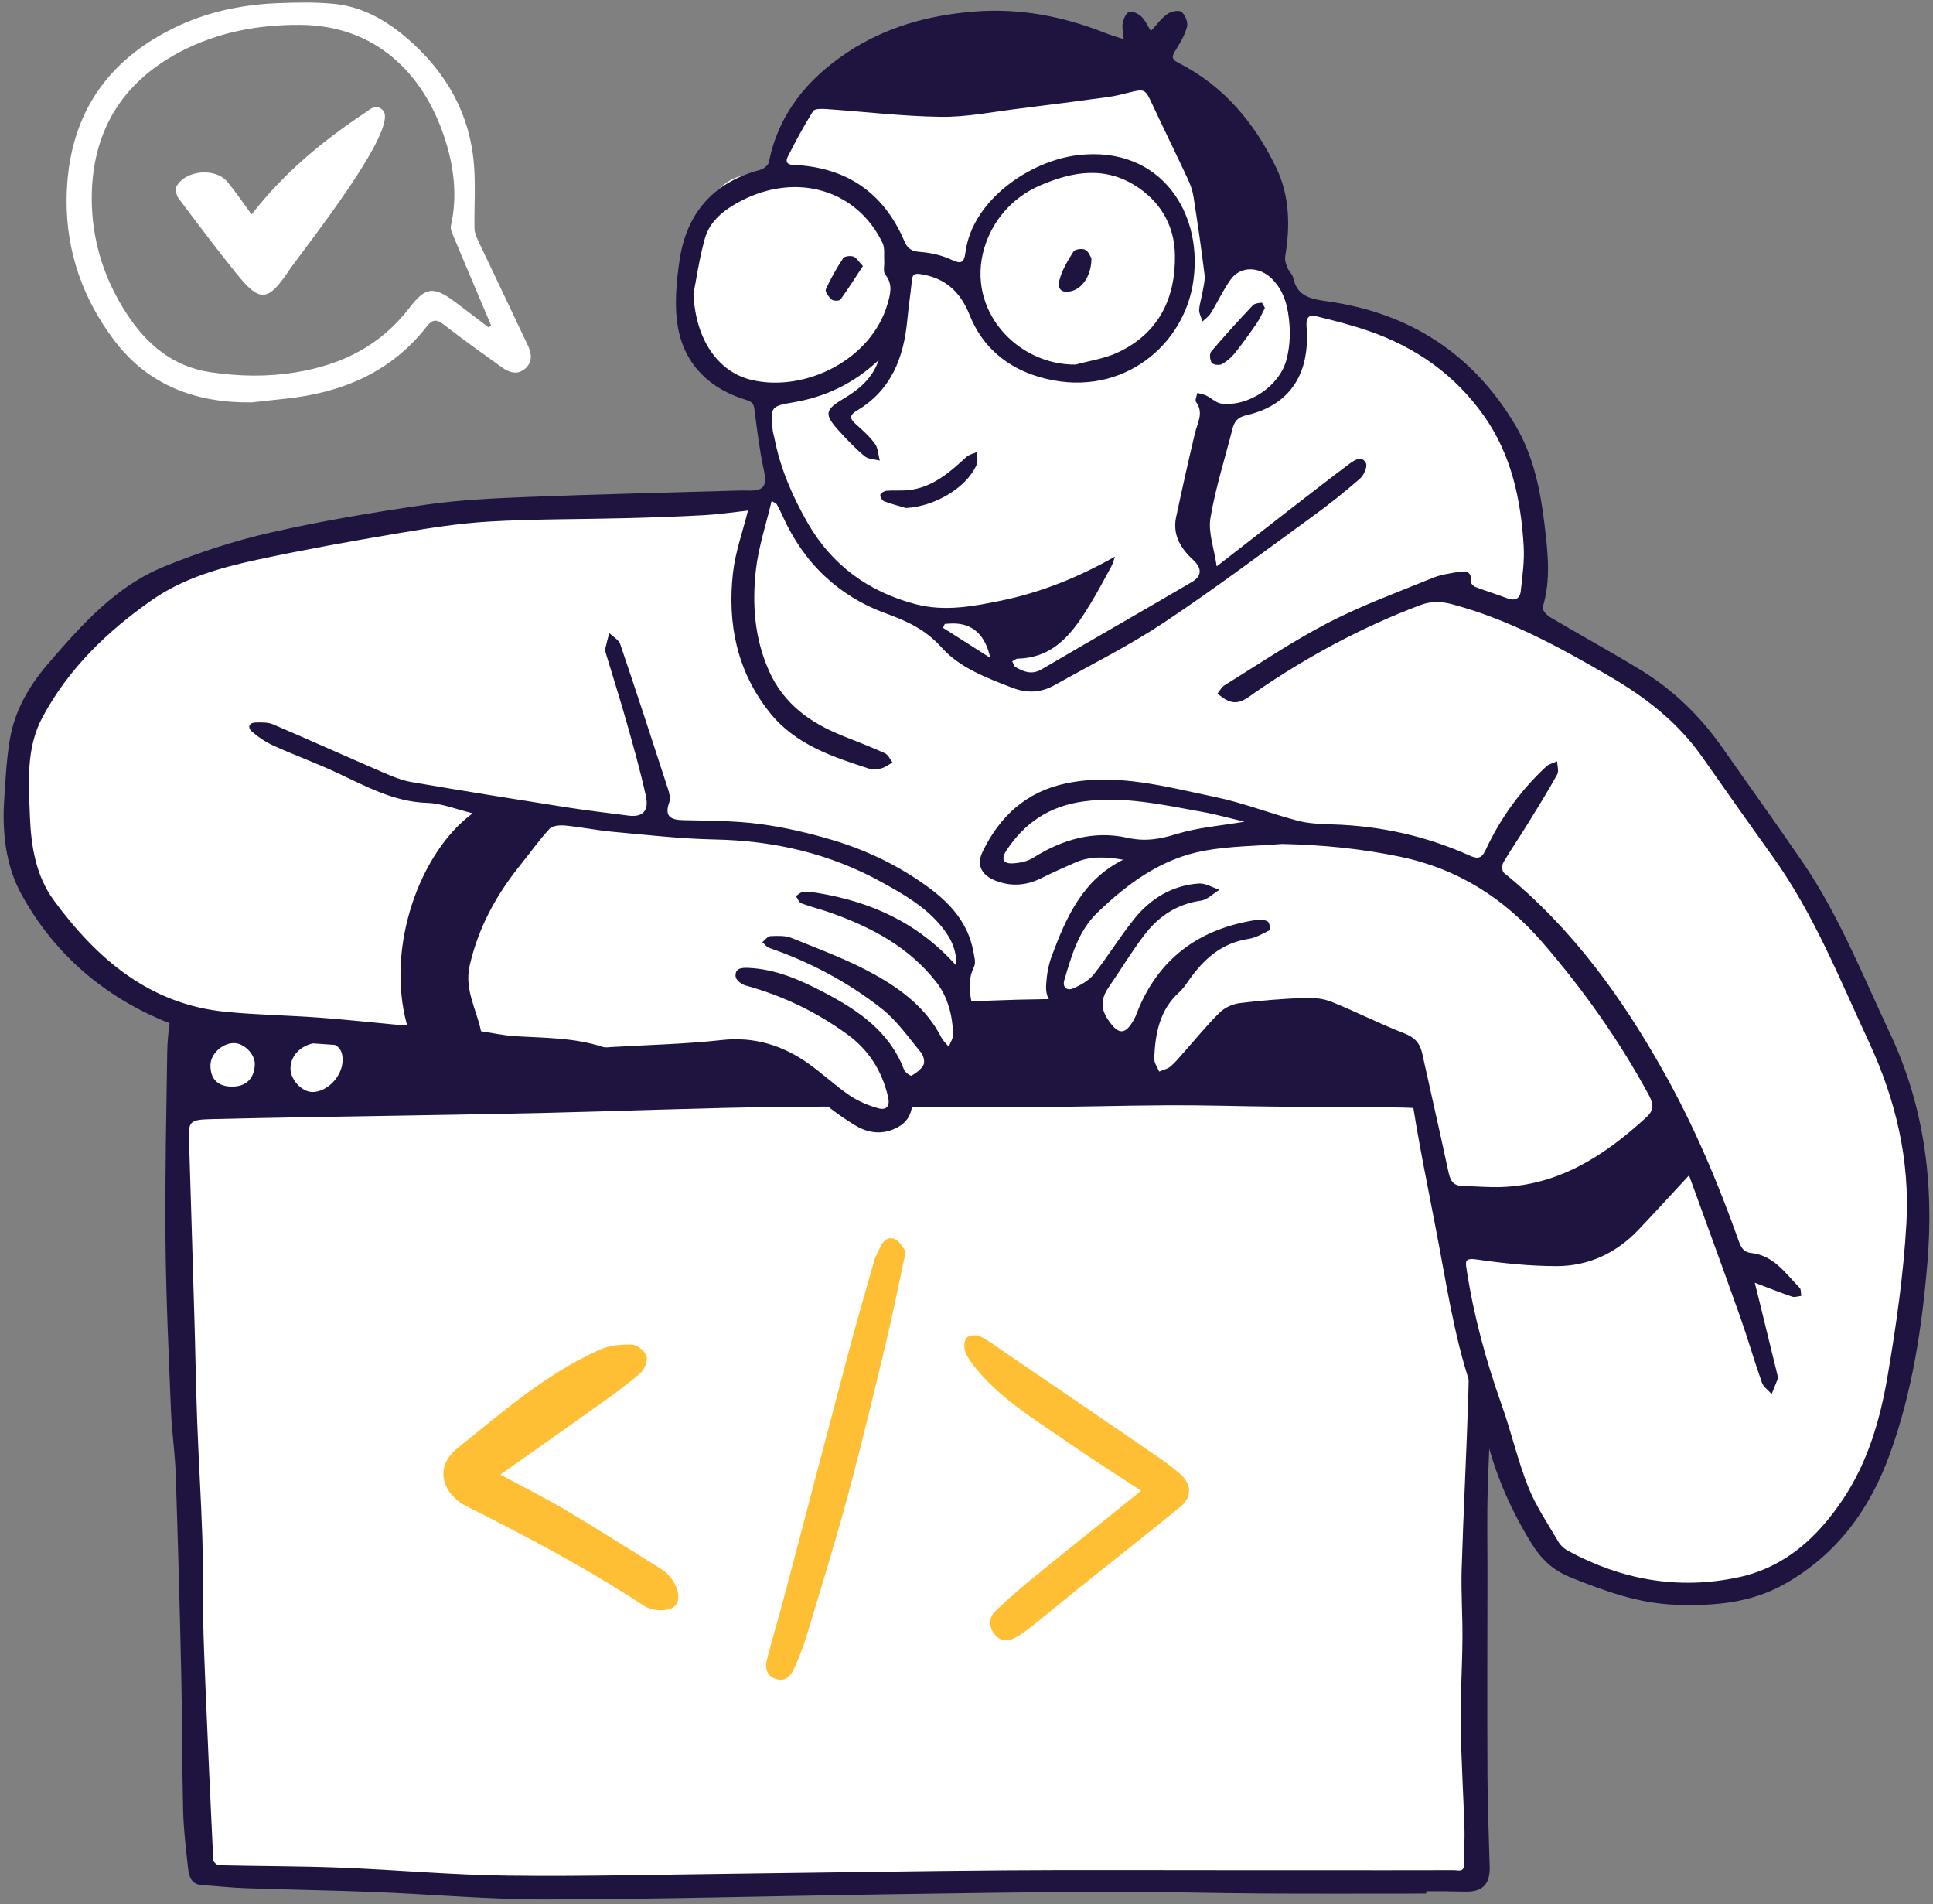
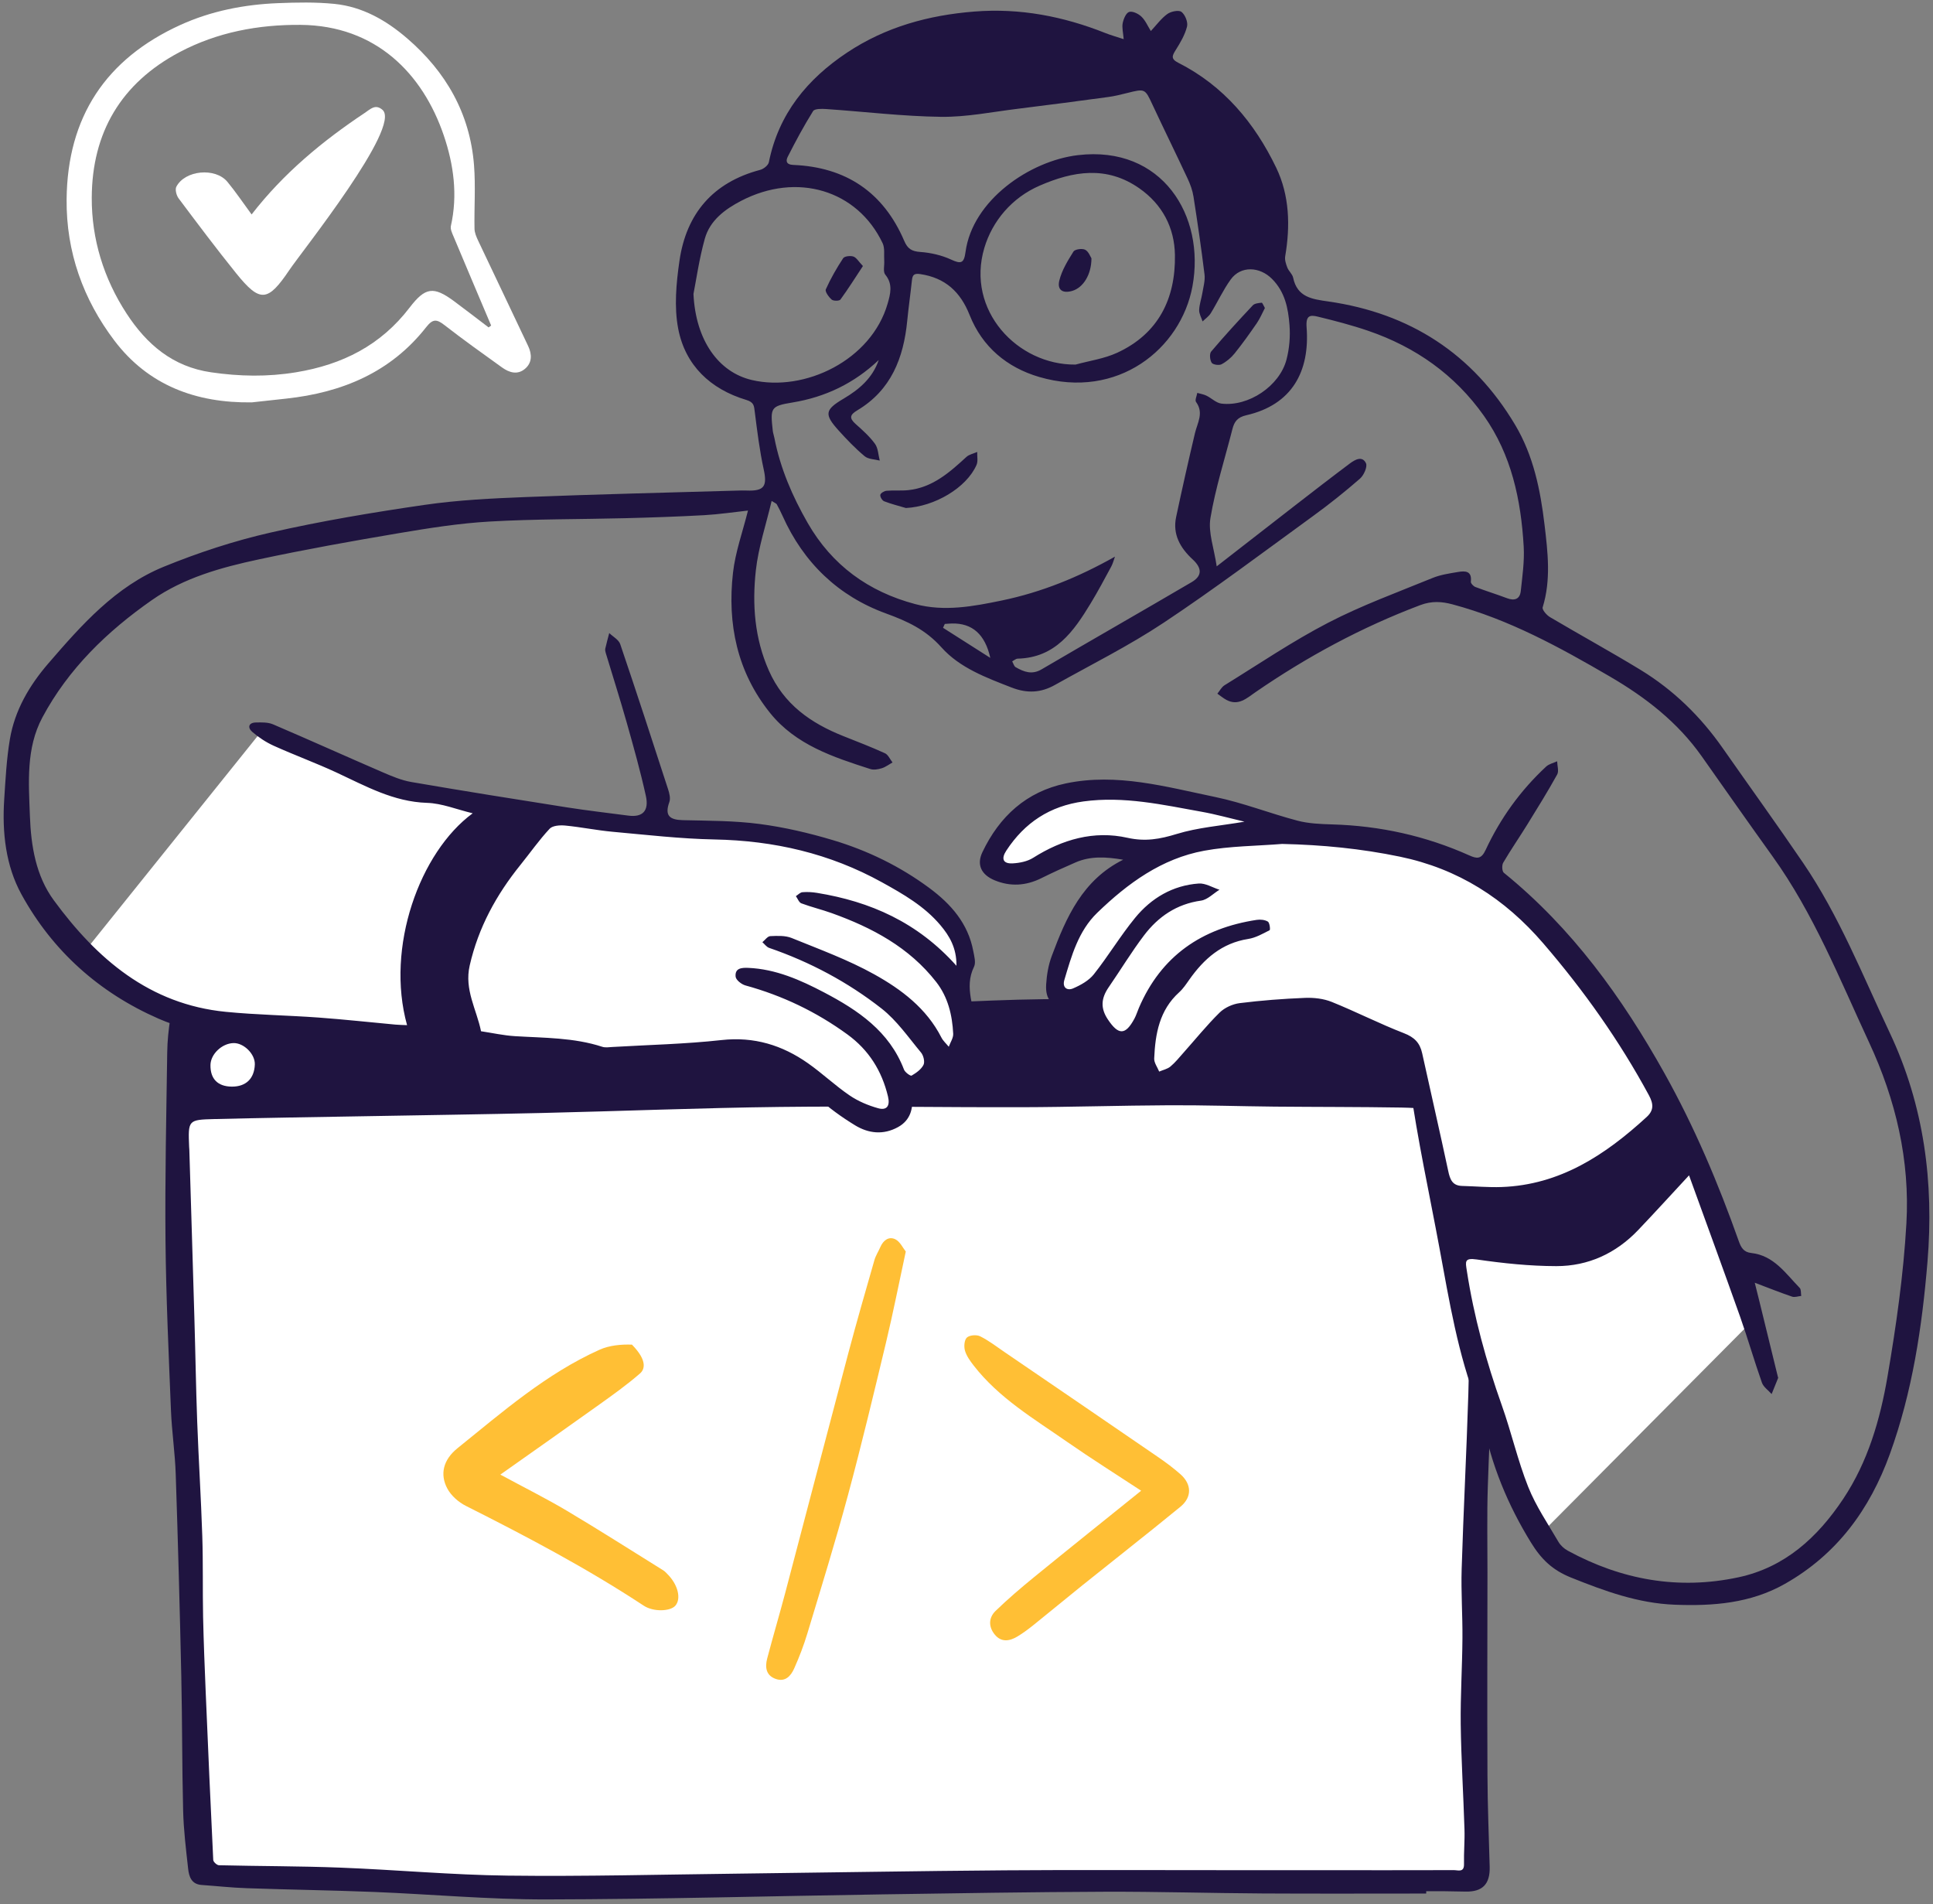
<svg xmlns="http://www.w3.org/2000/svg" width="265" height="261" viewBox="0 0 265 261" fill="none">
  <rect x="0" y="0" width="265" height="261" fill="#808080" stroke="none" />
  <g clip-path="url(#clip0_46_13076)">
-     <path d="M2.78 118.486C-2.842 99.559 10.615 83.444 25.61 78.381C40.606 73.317 65.127 69.064 75.462 69.468C85.797 69.873 104.239 69.064 104.239 69.064L106.873 65.013L104.035 54.279C104.035 54.279 92.687 55.494 94.714 37.266C96.74 19.038 106.062 24.911 106.062 24.911C106.062 24.911 104.845 17.215 113.56 11.139C122.274 5.063 146.794 1.417 155.508 6.278C164.222 11.139 170.505 16.405 172.125 23.493C173.747 30.583 174.557 36.05 174.557 36.05L178.002 41.924C178.002 41.924 204.955 44.557 208.805 62.38C212.656 80.204 209.21 84.052 209.21 84.052C209.21 84.052 228.665 89.925 242.242 113.419C255.82 136.913 264.534 149.673 262.508 173.775C260.481 197.877 253.186 213.473 241.635 217.118C230.083 220.762 215.29 216.104 212.453 212.257C209.617 208.409 199.889 187.953 199.889 187.953L15.148 135.164L2.78 118.486Z" fill="white" />
    <path d="M23.989 143.799C23.637 145.38 25.813 256.206 27.839 256.408C29.866 256.611 84.177 259.041 129.976 258.636C175.774 258.231 200.7 259.041 201.511 257.218C202.323 255.395 203.335 150.482 202.119 149.469C200.903 148.455 24.394 141.976 23.989 143.799Z" fill="white" />
    <path d="M204.966 176.419C205.073 166.505 204.8 156.59 204.596 146.676C204.553 144.629 204.174 142.576 203.826 140.551C203.618 139.317 202.81 138.499 201.462 138.536C199.135 138.594 196.805 138.723 194.478 138.813C193.345 138.861 192.206 138.995 191.088 138.904C188.371 138.685 185.676 138.289 182.96 138.096C180.457 137.921 177.933 137.974 175.425 137.824C171.372 137.584 167.323 137.108 163.259 137.017C156.553 136.868 149.836 136.879 143.124 136.953C138.349 137.006 133.574 137.236 128.804 137.449C122.616 137.727 116.434 138.197 110.242 138.337C103.327 138.491 96.402 138.497 89.482 138.331C83.567 138.193 77.658 137.668 71.743 137.401C68.359 137.246 64.962 137.283 61.567 137.214C57.043 137.112 52.513 136.872 47.983 136.899C40.983 136.936 33.999 137.337 27.106 138.754C26.513 138.876 25.721 138.823 25.234 138.512C23.865 137.641 23.512 138.593 23.357 139.533C23.106 141.105 22.945 142.698 22.924 144.285C22.802 152.875 22.609 161.463 22.689 170.052C22.764 177.807 23.127 185.563 23.437 193.312C23.554 196.23 23.994 199.137 24.09 202.056C24.4 211.292 24.651 220.528 24.855 229.763C24.989 235.894 24.951 242.029 25.106 248.154C25.17 250.816 25.497 253.473 25.79 256.117C25.907 257.186 26.223 258.26 27.629 258.362C29.688 258.506 31.741 258.736 33.806 258.805C39.614 259.009 45.426 259.089 51.235 259.319C59.101 259.634 66.962 260.356 74.829 260.345C90.258 260.319 105.686 259.886 121.114 259.65C131.227 259.501 141.339 259.33 151.457 259.292C158.666 259.266 165.88 259.485 173.094 259.528C180.57 259.571 188.047 259.539 195.523 259.539V259.223C196.389 259.223 197.261 259.212 198.127 259.223C199.063 259.233 199.999 259.256 200.935 259.271C203.25 259.313 204.288 258.239 204.224 255.877C204.113 251.693 203.936 247.503 203.92 243.317C203.877 234.054 203.909 224.792 203.92 215.53C203.926 211.603 203.839 207.668 203.968 203.746C204.262 194.633 204.866 185.525 204.968 176.418L204.966 176.419ZM201.533 174.121C201.463 179.775 201.469 185.43 201.297 191.084C201.051 199.075 200.628 207.06 200.383 215.05C200.286 218.214 200.517 221.384 200.49 224.548C200.464 228.487 200.207 232.42 200.254 236.349C200.319 241.143 200.619 245.928 200.768 250.716C200.821 252.309 200.666 253.902 200.704 255.495C200.736 256.691 199.891 256.329 199.329 256.329C192.982 256.35 186.639 256.34 180.291 256.334H168.071C157.985 256.34 147.899 256.281 137.814 256.355C125.616 256.446 113.423 256.665 101.225 256.81C90.685 256.933 80.144 257.21 69.604 257.082C61.946 256.991 54.293 256.28 46.63 255.986C41.094 255.772 35.55 255.793 30.015 255.659C29.737 255.654 29.244 255.2 29.234 254.938C28.86 247.285 28.523 239.631 28.202 231.977C28.058 228.53 27.918 225.077 27.843 221.63C27.768 217.926 27.854 214.222 27.731 210.524C27.56 205.307 27.229 200.102 27.036 194.885C26.86 190.091 26.79 185.297 26.645 180.503C26.426 172.866 26.186 165.228 25.956 157.59C25.95 157.456 25.934 157.323 25.929 157.19C25.78 153.534 25.78 153.475 29.368 153.385C36.16 153.219 42.957 153.117 49.748 153C57.935 152.849 66.129 152.743 74.316 152.551C85.193 152.299 96.071 151.85 106.953 151.722C117.958 151.588 128.97 151.786 139.98 151.76C146.777 151.744 153.569 151.524 160.366 151.492C165.152 151.471 169.938 151.631 174.725 151.679C180.517 151.732 186.308 151.711 192.1 151.807C194.693 151.85 197.282 152.145 199.875 152.24C201.324 152.288 201.811 152.892 201.784 154.34C201.65 160.931 201.607 167.526 201.533 174.121Z" fill="#1F1440" />
-     <path d="M68.593 202.118C71.882 203.895 74.854 205.374 77.701 207.065C82.157 209.714 86.53 212.504 90.934 215.243C91.157 215.381 91.337 215.591 91.525 215.78C92.941 217.203 93.415 219.127 92.588 220.08C91.901 220.872 89.592 220.966 88.247 220.08C80.444 214.939 72.199 210.598 63.865 206.403C62.861 205.897 61.848 205.005 61.327 204.032C60.281 202.079 60.752 200.087 62.719 198.5C68.882 193.531 74.88 188.288 82.194 185.001C83.524 184.402 85.157 184.247 86.635 184.302C87.356 184.328 88.426 185.19 88.635 185.886C88.834 186.544 88.335 187.735 87.751 188.243C85.947 189.815 83.984 191.211 82.034 192.605C77.654 195.737 73.246 198.828 68.593 202.117V202.118Z" fill="#FFBF35" />
+     <path d="M68.593 202.118C71.882 203.895 74.854 205.374 77.701 207.065C82.157 209.714 86.53 212.504 90.934 215.243C91.157 215.381 91.337 215.591 91.525 215.78C92.941 217.203 93.415 219.127 92.588 220.08C91.901 220.872 89.592 220.966 88.247 220.08C80.444 214.939 72.199 210.598 63.865 206.403C62.861 205.897 61.848 205.005 61.327 204.032C60.281 202.079 60.752 200.087 62.719 198.5C68.882 193.531 74.88 188.288 82.194 185.001C83.524 184.402 85.157 184.247 86.635 184.302C88.834 186.544 88.335 187.735 87.751 188.243C85.947 189.815 83.984 191.211 82.034 192.605C77.654 195.737 73.246 198.828 68.593 202.117V202.118Z" fill="#FFBF35" />
    <path d="M156.444 204.327C153.04 202.089 149.605 199.932 146.279 197.618C141.751 194.465 136.947 191.629 133.486 187.17C133.002 186.547 132.506 185.862 132.29 185.127C132.129 184.574 132.195 183.662 132.552 183.333C132.918 182.992 133.882 182.917 134.368 183.158C135.552 183.746 136.619 184.574 137.719 185.325C144.76 190.13 151.803 194.934 158.831 199.758C159.871 200.473 160.889 201.235 161.834 202.07C163.38 203.436 163.433 205.209 161.825 206.525C157.394 210.155 152.882 213.684 148.413 217.268C146.176 219.061 143.974 220.898 141.738 222.692C141.012 223.275 140.26 223.84 139.463 224.318C138.408 224.951 137.276 225.13 136.389 224.06C135.501 222.99 135.512 221.742 136.491 220.795C138.162 219.179 139.936 217.661 141.739 216.19C146.578 212.243 151.457 208.344 156.443 204.326L156.444 204.327Z" fill="#FFBF35" />
    <path d="M124.176 171.54C123.229 175.93 122.432 179.983 121.47 183.995C119.795 190.985 118.125 197.978 116.255 204.917C114.54 211.274 112.588 217.568 110.688 223.873C110.192 225.517 109.572 227.134 108.87 228.702C108.423 229.701 107.663 230.578 106.363 230.128C105 229.656 104.861 228.511 105.176 227.321C105.973 224.295 106.865 221.296 107.664 218.271C110.556 207.324 113.407 196.365 116.312 185.422C117.44 181.174 118.661 176.95 119.873 172.724C120.053 172.096 120.429 171.525 120.693 170.918C121.097 169.991 121.861 169.428 122.747 169.865C123.391 170.182 123.771 171.039 124.176 171.54Z" fill="#FFBF35" />
-     <path d="M46.971 145.338C46.935 147.532 44.847 149.705 42.801 149.68C41.36 149.661 39.8 147.963 39.821 146.437C39.85 144.339 41.782 142.802 44.3 142.87C46.159 142.921 46.998 143.697 46.971 145.338Z" fill="white" />
    <path d="M31.771 148.938C29.848 148.92 28.822 147.876 28.854 145.972C28.88 144.487 30.408 143.024 31.991 142.97C33.419 142.921 34.986 144.481 34.935 145.899C34.864 147.849 33.712 148.955 31.771 148.938Z" fill="white" />
    <path d="M211.036 210.433C207.996 206.18 199.281 177.014 198.066 168.305C196.85 159.596 192.797 143.596 192.797 143.596C192.797 143.596 183.069 138.331 180.03 138.331C176.991 138.331 169.695 137.52 168.074 139.343C166.452 141.166 161.427 149.113 158.751 148.456C156.075 147.799 157.13 143.191 157.13 143.191C157.13 143.191 154.292 144.407 152.469 142.786C150.646 141.166 149.429 137.115 149.429 137.115C149.429 137.115 146.389 137.722 145.376 136.508C144.362 135.292 144.564 131.039 146.997 126.988C149.429 122.937 156.725 117.671 156.725 117.671C156.725 117.671 152.874 115.038 148.821 116.253C144.768 117.469 138.891 120.709 136.662 119.088C134.433 117.467 139.702 107.747 151.05 108.759C162.399 109.772 172.734 112.809 172.734 112.809C172.734 112.809 196.04 116.051 203.335 119.899C210.63 123.747 223.397 143.798 229.477 153.317C235.556 162.836 240.217 181.065 240.217 181.065L211.036 210.432V210.433Z" fill="white" />
    <path d="M11.426 130.634C14.669 134.685 18.518 139.951 41.012 141.773C63.507 143.595 85.596 146.026 89.446 145.014C93.297 144.001 101.605 142.989 105.861 145.014C110.117 147.04 119.236 155.141 121.668 153.521C124.1 151.9 123.695 149.267 123.695 149.267C123.695 149.267 129.977 146.837 131.193 145.014C132.408 143.191 131.801 137.925 131.598 136.508C131.396 135.09 133.827 131.242 132.206 128.204C130.584 125.167 121.668 117.268 115.183 116.052C108.699 114.836 69.992 110.989 69.992 110.989C69.992 110.989 54.996 108.356 50.538 106.129C46.08 103.901 36.15 99.85 36.15 99.85L11.427 130.635L11.426 130.634Z" fill="white" />
    <path d="M240.567 175.825C240.841 176.928 241.031 177.674 241.214 178.423C242.052 181.843 242.889 185.264 243.726 188.683C243.741 188.748 243.788 188.824 243.768 188.875C243.477 189.611 243.176 190.343 242.878 191.076C242.423 190.56 241.76 190.116 241.547 189.515C240.486 186.512 239.608 183.445 238.545 180.444C236.254 173.982 233.888 167.545 231.554 161.1C229.093 163.75 226.864 166.205 224.576 168.603C221.53 171.796 217.727 173.548 213.358 173.542C209.714 173.537 206.05 173.153 202.439 172.627C200.743 172.379 200.903 172.952 201.082 174.117C202.054 180.454 203.744 186.594 205.89 192.632C207.202 196.321 208.064 200.177 209.508 203.807C210.559 206.446 212.205 208.852 213.647 211.327C213.934 211.821 214.431 212.274 214.938 212.549C222.295 216.55 230.11 217.953 238.328 216.193C244.697 214.829 249.169 210.728 252.687 205.451C256.087 200.352 257.756 194.563 258.766 188.658C259.952 181.719 260.955 174.706 261.354 167.687C261.847 159.06 259.912 150.778 256.244 142.891C252.198 134.19 248.655 125.242 243.002 117.375C239.731 112.824 236.517 108.232 233.285 103.653C229.983 98.972 225.579 95.57 220.682 92.716C213.817 88.715 206.869 84.902 199.122 82.835C197.662 82.446 196.282 82.345 194.695 82.945C186.656 85.978 179.18 90.015 172.118 94.873C170.952 95.675 169.775 96.814 168.133 95.931C167.694 95.694 167.304 95.364 166.892 95.079C167.216 94.687 167.467 94.176 167.877 93.923C172.588 91.017 177.188 87.891 182.092 85.35C186.687 82.969 191.596 81.185 196.398 79.218C197.492 78.771 198.709 78.596 199.887 78.398C200.861 78.234 201.818 78.233 201.642 79.732C201.617 79.952 201.991 80.351 202.262 80.455C203.692 81.001 205.161 81.447 206.592 81.99C207.644 82.389 208.368 82.12 208.488 81.004C208.704 78.979 209.005 76.926 208.887 74.907C208.517 68.516 207.219 62.349 203.434 56.994C199.455 51.364 194.071 47.57 187.584 45.346C185.325 44.572 183.002 43.968 180.68 43.405C179.647 43.155 178.996 43.176 179.125 44.858C179.587 50.909 177.125 55.482 170.856 56.916C169.633 57.196 169.211 57.805 168.95 58.831C167.919 62.889 166.626 66.9 165.941 71.013C165.614 72.974 166.436 75.126 166.801 77.627C170.614 74.663 174.021 72.006 177.439 69.36C179.968 67.402 182.496 65.442 185.056 63.526C185.75 63.007 186.756 62.429 187.264 63.489C187.495 63.973 186.969 65.147 186.438 65.609C184.38 67.404 182.235 69.114 180.024 70.72C173.235 75.652 166.523 80.708 159.539 85.349C154.776 88.515 149.612 91.084 144.611 93.889C142.714 94.953 140.831 95.071 138.692 94.239C135.182 92.874 131.573 91.538 129.071 88.737C126.903 86.312 124.429 85.162 121.455 84.081C114.945 81.712 110.16 77.137 107.289 70.722C107.046 70.176 106.77 69.643 106.487 69.117C106.432 69.016 106.273 68.971 105.786 68.661C105.017 71.928 103.969 75.019 103.62 78.187C103.108 82.846 103.436 87.466 105.406 91.913C107.462 96.551 111.145 99.113 115.618 100.894C117.527 101.654 119.448 102.39 121.316 103.242C121.762 103.446 122.015 104.073 122.358 104.505C121.871 104.777 121.412 105.136 120.89 105.298C120.396 105.451 119.785 105.561 119.315 105.409C114.218 103.768 109.083 102.096 105.562 97.71C101.051 92.091 99.695 85.515 100.486 78.519C100.81 75.649 101.827 72.86 102.543 69.981C100.596 70.193 98.578 70.498 96.548 70.612C92.951 70.813 89.348 70.932 85.746 71.025C79.544 71.183 73.333 71.13 67.144 71.484C62.977 71.722 58.819 72.381 54.696 73.076C48.274 74.16 41.858 75.308 35.491 76.67C30.341 77.772 25.217 79.183 20.825 82.25C14.691 86.534 9.369 91.675 5.807 98.341C3.549 102.567 3.933 107.272 4.1 111.863C4.25 115.957 4.919 120.048 7.375 123.396C13.271 131.43 20.492 137.657 30.952 138.687C35.188 139.104 39.456 139.164 43.704 139.473C47.211 139.729 50.707 140.116 54.208 140.437C54.727 140.484 55.249 140.488 55.806 140.513C52.835 129.839 57.54 116.804 64.803 111.474C62.609 110.948 60.589 110.108 58.545 110.044C53.948 109.899 50.137 107.749 46.161 105.9C43.328 104.583 40.383 103.507 37.534 102.221C36.473 101.742 35.457 101.072 34.577 100.309C33.923 99.743 34.05 99.044 35.092 99.027C35.874 99.013 36.738 98.985 37.429 99.281C42.449 101.427 47.426 103.676 52.439 105.841C53.718 106.394 55.044 106.956 56.405 107.19C63.492 108.408 70.595 109.542 77.699 110.659C80.505 111.1 83.331 111.421 86.147 111.793C88.083 112.047 89.002 111.162 88.542 109.083C87.797 105.709 86.861 102.374 85.92 99.047C85.016 95.848 84.002 92.68 83.043 89.496C82.986 89.307 82.94 89.087 82.981 88.902C83.141 88.188 83.338 87.48 83.522 86.77C84.038 87.271 84.821 87.68 85.027 88.285C87.271 94.894 89.433 101.531 91.587 108.17C91.767 108.727 91.945 109.427 91.763 109.93C91.087 111.804 91.805 112.373 93.621 112.416C97.13 112.5 100.665 112.484 104.132 112.939C107.528 113.385 110.91 114.173 114.196 115.157C118.946 116.578 123.387 118.741 127.397 121.707C130.374 123.91 132.713 126.571 133.426 130.345C133.561 131.059 133.81 131.939 133.53 132.51C132.098 135.431 133.69 138.19 133.809 141.016C133.888 142.927 133.897 145.116 132.061 145.998C130.442 146.777 129.5 147.755 128.547 149.183C128.01 149.987 126.442 150.103 125.056 150.639C125.126 151.857 124.884 153.51 123.117 154.484C121.087 155.602 119.054 155.358 117.211 154.233C115.397 153.127 113.641 151.86 112.075 150.429C107.634 146.37 102.484 144.955 96.576 145.663C92.608 146.139 88.611 146.41 84.621 146.68C83.508 146.755 82.371 146.507 81.245 146.404C76.151 145.937 71.054 145.479 65.962 144.994C62.388 144.655 58.822 144.222 55.245 143.93C49.683 143.475 44.116 143.092 38.549 142.702C32.822 142.302 27.042 141.947 21.724 139.619C13.602 136.065 7.205 130.346 2.945 122.593C0.787 118.667 0.283 114.118 0.576 109.596C0.756 106.832 0.895 104.047 1.355 101.322C2.027 97.348 4.018 93.955 6.637 90.921C11.193 85.64 15.852 80.374 22.463 77.675C27.186 75.747 32.1 74.134 37.07 73.001C44.051 71.411 51.139 70.228 58.227 69.198C62.828 68.53 67.508 68.309 72.162 68.125C81.764 67.747 91.372 67.528 100.978 67.246C101.436 67.233 101.896 67.217 102.354 67.236C104.772 67.333 105.205 66.649 104.698 64.33C104.131 61.739 103.808 59.089 103.474 56.453C103.369 55.617 103.372 55.135 102.302 54.813C97.391 53.338 93.942 50.076 92.977 45.054C92.403 42.067 92.706 38.808 93.149 35.748C94.087 29.274 97.752 24.989 104.222 23.281C104.689 23.158 105.32 22.656 105.405 22.235C106.738 15.611 110.659 10.844 116.133 7.204C121.418 3.689 127.314 2.076 133.604 1.581C139.853 1.089 145.785 2.242 151.554 4.536C152.282 4.826 153.042 5.035 154.048 5.367C153.976 4.455 153.792 3.779 153.915 3.164C154.03 2.591 154.374 1.766 154.799 1.635C155.263 1.491 156.066 1.878 156.483 2.281C157.031 2.808 157.348 3.577 157.772 4.254C158.546 3.427 159.186 2.531 160.033 1.92C160.53 1.562 161.602 1.343 161.974 1.631C162.474 2.018 162.884 3.039 162.733 3.639C162.45 4.772 161.817 5.847 161.183 6.853C160.677 7.655 160.497 8.081 161.547 8.612C167.764 11.757 172.007 16.858 174.958 22.984C176.785 26.78 176.901 30.958 176.191 35.128C176.107 35.618 176.296 36.193 176.485 36.68C176.676 37.167 177.175 37.563 177.278 38.053C177.84 40.751 179.875 41 182.116 41.323C193.286 42.929 201.906 48.488 207.712 58.23C210.224 62.444 211.178 67.154 211.746 71.937C212.193 75.701 212.648 79.488 211.488 83.246C211.389 83.568 212.025 84.309 212.483 84.581C216.609 87.022 220.818 89.325 224.911 91.82C229.414 94.567 233.128 98.192 236.155 102.519C239.827 107.769 243.578 112.963 247.185 118.257C252.13 125.516 255.347 133.666 259.071 141.558C263.787 151.552 265.141 162.087 264.244 172.941C263.504 181.9 262.171 190.783 259.083 199.305C256.334 206.892 251.833 213.05 244.698 217.092C239.982 219.764 234.831 220.155 229.583 219.95C224.577 219.756 219.985 218.08 215.37 216.226C212.818 215.201 211.292 213.71 209.896 211.447C206.698 206.267 204.448 200.783 203.278 194.827C203.125 194.049 202.863 193.281 202.572 192.54C199.858 185.616 198.687 178.321 197.34 171.066C195.957 163.612 194.33 156.192 193.283 148.69C192.869 145.719 191.714 144.365 189.011 143.561C187.055 142.978 185.21 141.927 183.422 140.897C180.699 139.328 177.884 139.18 174.927 139.922C174.282 140.084 173.544 140.422 172.974 140.255C170.165 139.432 168.696 141.143 167.176 143.001C165.826 144.651 164.357 146.21 162.881 147.751C162.287 148.37 161.583 148.922 160.841 149.351C158.829 150.515 157.037 149.921 156.081 147.798C155.783 147.137 155.458 146.397 155.478 145.702C155.52 144.315 155.175 143.981 153.689 144.15C151.863 144.359 149.297 141.944 148.772 139.759C148.447 138.404 147.929 137.823 146.416 137.907C144.216 138.029 143.292 137.06 143.421 134.917C143.5 133.61 143.732 132.258 144.188 131.034C146.164 125.744 148.403 120.608 153.98 117.837C151.664 117.445 149.525 117.308 147.467 118.2C145.878 118.888 144.298 119.602 142.748 120.373C140.65 121.416 138.508 121.547 136.366 120.662C134.535 119.905 133.853 118.534 134.684 116.793C137.017 111.906 140.706 108.507 146.137 107.374C153.121 105.917 159.851 107.846 166.573 109.236C170.4 110.026 174.085 111.489 177.876 112.485C179.406 112.887 181.047 112.951 182.643 112.998C189.186 113.188 195.45 114.568 201.42 117.242C202.474 117.714 203.065 117.794 203.671 116.494C205.687 112.166 208.451 108.332 211.964 105.072C212.355 104.709 212.965 104.581 213.473 104.344C213.487 104.956 213.734 105.696 213.477 106.158C212.19 108.48 210.789 110.739 209.392 112.999C208.304 114.757 207.125 116.462 206.079 118.245C205.878 118.588 205.912 119.421 206.165 119.626C215.505 127.193 222.378 136.716 228.187 147.107C232.299 154.462 235.561 162.185 238.37 170.109C238.68 170.983 239.034 171.627 240.081 171.741C243.181 172.079 244.796 174.545 246.725 176.529C246.942 176.753 246.872 177.254 246.936 177.626C246.516 177.667 246.049 177.848 245.685 177.725C244.074 177.18 242.494 176.547 240.573 175.82L240.567 175.825ZM152.853 76.295C152.688 76.748 152.575 77.229 152.347 77.648C151.431 79.342 150.528 81.045 149.529 82.69C147.201 86.525 144.689 90.151 139.523 90.277C139.267 90.283 139.016 90.518 138.764 90.647C138.92 90.921 139.007 91.315 139.243 91.449C140.363 92.089 141.465 92.525 142.792 91.746C149.637 87.734 156.528 83.803 163.37 79.789C164.826 78.935 164.796 77.868 163.517 76.687C161.816 75.116 160.728 73.263 161.24 70.856C162.055 67.022 162.914 63.199 163.816 59.385C164.156 57.953 165.065 56.6 163.967 55.092C163.79 54.848 164.069 54.274 164.138 53.853C164.558 53.975 165.006 54.043 165.394 54.231C166.094 54.569 166.729 55.232 167.444 55.319C171.142 55.77 175.412 52.927 176.368 49.294C176.767 47.777 176.902 46.118 176.781 44.554C176.602 42.258 176.171 40.011 174.373 38.216C172.692 36.537 170.103 36.391 168.72 38.309C167.678 39.753 166.928 41.404 165.99 42.927C165.718 43.367 165.246 43.684 164.866 44.058C164.698 43.535 164.379 43.007 164.397 42.49C164.425 41.706 164.711 40.935 164.838 40.15C164.976 39.309 165.231 38.438 165.131 37.618C164.693 34.049 164.172 30.488 163.617 26.936C163.485 26.099 163.181 25.265 162.821 24.494C161.244 21.116 159.595 17.772 158.017 14.394C156.963 12.135 156.999 12.127 154.5 12.755C153.662 12.965 152.818 13.176 151.964 13.291C147.816 13.852 143.667 14.403 139.512 14.912C136.012 15.34 132.5 16.06 129.003 16.013C123.756 15.945 118.517 15.306 113.273 14.947C112.661 14.905 111.684 14.885 111.47 15.226C110.204 17.248 109.073 19.361 107.992 21.49C107.74 21.988 107.715 22.563 108.756 22.606C115.975 22.904 121.114 26.353 123.966 33.024C124.428 34.102 124.992 34.453 126.164 34.536C127.591 34.637 129.076 34.975 130.37 35.571C131.731 36.199 132.154 36.124 132.365 34.545C133.314 27.448 141.167 22.046 147.774 21.265C159.333 19.901 165.261 29.585 163.477 39.245C161.889 47.839 153.203 54.816 142.466 51.668C138.055 50.375 134.662 47.553 132.928 43.178C131.666 39.997 129.582 38.076 126.157 37.568C125.3 37.441 125.096 37.692 125.018 38.427C124.82 40.282 124.554 42.131 124.372 43.988C123.876 49.065 122.162 53.471 117.55 56.229C116.526 56.84 116.378 57.293 117.298 58.112C118.244 58.955 119.215 59.815 119.952 60.829C120.391 61.435 120.403 62.352 120.607 63.129C119.907 62.944 119.044 62.955 118.541 62.535C117.264 61.469 116.099 60.256 114.982 59.018C112.962 56.78 113.076 56.167 115.642 54.648C117.779 53.383 119.611 51.842 120.469 49.345C117.117 52.514 113.201 54.416 108.665 55.163C105.637 55.662 105.59 55.876 105.941 59.037C105.978 59.365 106.096 59.682 106.159 60.008C106.967 64.177 108.629 68.022 110.727 71.677C114.053 77.472 119.064 81.105 125.485 82.804C129.471 83.859 133.425 83.119 137.338 82.307C142.784 81.178 147.87 79.107 152.854 76.296L152.853 76.295ZM175.829 115.67C172.245 115.96 168.607 115.957 165.089 116.604C159.255 117.675 154.595 121.075 150.42 125.114C147.84 127.611 146.903 130.996 145.917 134.313C145.601 135.374 146.311 135.816 147.097 135.481C148.145 135.034 149.268 134.41 149.956 133.543C151.937 131.042 153.589 128.278 155.608 125.812C157.83 123.097 160.764 121.355 164.338 121.099C165.26 121.033 166.231 121.65 167.179 121.953C166.337 122.47 165.542 123.319 164.645 123.445C161.303 123.913 158.78 125.643 156.83 128.217C155.103 130.497 153.617 132.958 151.992 135.316C150.932 136.855 150.866 138.202 151.868 139.712C153.335 141.922 154.291 141.906 155.519 139.624C155.771 139.157 155.923 138.639 156.134 138.15C159.189 131.018 164.755 127.226 172.283 126.083C172.784 126.007 173.409 126.068 173.818 126.321C174.065 126.475 174.169 127.441 174.057 127.498C173.118 127.98 172.145 128.538 171.124 128.697C167.49 129.264 165.045 131.435 163.033 134.293C162.612 134.893 162.194 135.522 161.656 136.008C158.947 138.452 158.375 141.701 158.232 145.085C158.208 145.671 158.676 146.279 158.916 146.878C159.436 146.653 160.041 146.531 160.458 146.183C161.12 145.633 161.666 144.942 162.243 144.295C163.888 142.451 165.444 140.52 167.2 138.791C167.889 138.113 168.986 137.616 169.953 137.494C172.924 137.123 175.918 136.894 178.91 136.774C180.128 136.726 181.452 136.877 182.571 137.327C185.905 138.67 189.117 140.318 192.467 141.614C193.894 142.166 194.654 142.93 194.967 144.358C196.147 149.743 197.392 155.114 198.542 160.507C198.787 161.656 199.102 162.517 200.45 162.551C202.246 162.596 204.044 162.764 205.835 162.701C213.867 162.418 220.076 158.302 225.746 153.101C226.711 152.216 226.721 151.352 226.051 150.116C221.999 142.627 217.122 135.748 211.566 129.296C206.281 123.158 199.906 119.078 191.919 117.42C186.6 116.316 181.262 115.797 175.827 115.676L175.829 115.67ZM131.124 132.371C131.15 129.928 130.163 128.277 128.912 126.796C126.724 124.207 123.848 122.556 120.908 120.931C113.746 116.97 106.096 115.218 97.95 115.061C93.298 114.971 88.652 114.429 84.011 114.01C81.83 113.813 79.671 113.365 77.491 113.154C76.781 113.085 75.76 113.151 75.35 113.592C73.907 115.141 72.684 116.891 71.351 118.544C68.043 122.645 65.58 127.128 64.391 132.34C63.634 135.656 65.34 138.366 65.946 141.348C67.496 141.581 69.036 141.926 70.594 142.022C74.616 142.271 78.666 142.205 82.566 143.479C82.99 143.617 83.496 143.532 83.964 143.505C88.951 143.213 93.959 143.105 98.918 142.556C103.377 142.063 107.235 143.25 110.779 145.743C112.739 147.122 114.494 148.795 116.473 150.143C117.641 150.939 119.02 151.52 120.386 151.901C121.565 152.229 122.05 151.593 121.737 150.288C120.893 146.772 119.111 143.921 116.168 141.781C111.915 138.687 107.264 136.46 102.19 135.068C101.651 134.92 100.894 134.321 100.849 133.87C100.736 132.736 101.585 132.617 102.579 132.661C106.36 132.823 109.734 134.325 112.968 136.021C117.612 138.457 121.932 141.355 123.932 146.606C124.075 146.981 124.825 147.516 124.972 147.43C125.603 147.062 126.291 146.577 126.604 145.956C126.813 145.542 126.606 144.674 126.27 144.271C124.54 142.193 122.958 139.885 120.863 138.242C116.23 134.611 111.047 131.849 105.448 129.923C105.09 129.8 104.824 129.408 104.517 129.142C104.876 128.85 105.227 128.329 105.599 128.311C106.578 128.267 107.66 128.214 108.536 128.57C112.353 130.123 116.261 131.549 119.846 133.542C123.571 135.613 127.025 138.212 129.058 142.208C129.299 142.679 129.728 143.053 130.07 143.472C130.284 142.878 130.705 142.274 130.676 141.693C130.548 139.129 129.964 136.666 128.344 134.591C124.637 129.84 119.557 127.142 114.021 125.157C112.649 124.666 111.224 124.326 109.86 123.816C109.532 123.693 109.355 123.169 109.109 122.83C109.407 122.641 109.695 122.318 110.007 122.291C110.666 122.236 111.348 122.275 112.002 122.381C119.305 123.571 125.779 126.399 131.121 132.372L131.124 132.371ZM95.07 40.292C95.369 46.66 98.511 51.017 103.063 52.085C110.316 53.788 119.457 49.365 121.687 41.616C122.06 40.321 122.445 38.946 121.361 37.638C121.034 37.243 121.263 36.394 121.221 35.754C121.167 34.939 121.325 34.015 120.998 33.326C117.533 26.042 109.256 23.556 101.616 27.523C99.388 28.68 97.326 30.205 96.623 32.725C95.846 35.512 95.443 38.403 95.069 40.291L95.07 40.292ZM147.451 49.971C149.356 49.448 151.372 49.17 153.143 48.356C158.816 45.749 161.173 40.926 161.075 34.955C161.015 31.221 159.373 28.032 156.179 25.802C151.692 22.668 147.092 23.46 142.514 25.451C138.702 27.108 136.034 30.319 134.945 33.982C132.402 42.535 139.492 50.055 147.451 49.971ZM170.61 112.624C168.587 112.149 166.689 111.614 164.758 111.268C159.401 110.306 154.076 109.096 148.544 109.847C143.93 110.474 140.48 112.746 137.962 116.584C137.22 117.714 137.51 118.409 138.838 118.338C139.79 118.287 140.851 118.073 141.638 117.576C145.634 115.054 149.963 113.801 154.575 114.833C157.022 115.38 159.032 115.01 161.327 114.306C164.218 113.42 167.31 113.189 170.61 112.624ZM129.525 85.521C129.445 85.697 129.363 85.874 129.282 86.049C131.347 87.364 133.411 88.678 135.763 90.173C135.052 86.959 133.292 85.388 130.483 85.46C130.163 85.468 129.844 85.501 129.525 85.521Z" fill="#1F1440" />
    <path d="M34.494 55.151C26.862 55.252 20.318 52.81 15.675 46.675C11.403 41.028 9.069 34.547 9.132 27.338C9.231 16.039 14.514 8.07 24.727 3.421C28.937 1.504 33.476 0.617 38.105 0.432C40.681 0.329 43.285 0.276 45.844 0.533C49.678 0.917 52.926 2.771 55.811 5.252C61.142 9.838 64.427 15.557 64.984 22.627C65.212 25.517 64.998 28.44 65.051 31.346C65.061 31.906 65.316 32.49 65.563 33.013C67.835 37.826 70.145 42.621 72.41 47.438C72.927 48.538 72.98 49.711 71.962 50.561C70.926 51.425 69.802 51.066 68.826 50.366C66.171 48.46 63.51 46.563 60.931 44.558C59.882 43.742 59.345 43.672 58.435 44.833C53.568 51.04 46.888 53.81 39.239 54.635C37.656 54.805 36.076 54.98 34.494 55.154V55.151ZM66.985 44.876C67.101 44.791 67.217 44.706 67.333 44.621C65.616 40.561 63.89 36.504 62.187 32.438C61.991 31.97 61.714 31.408 61.814 30.965C62.768 26.73 62.195 22.56 60.846 18.585C57.961 10.085 51.523 3.494 41.207 3.409C35.451 3.362 29.81 4.398 24.609 7.151C16.59 11.398 12.615 18.182 12.579 27.096C12.555 32.771 14.211 38.154 17.346 42.965C20.106 47.2 23.675 50.267 28.944 51.031C32.846 51.597 36.646 51.674 40.583 51.028C46.949 49.983 52.205 47.321 56.144 42.173C58.295 39.361 59.429 39.195 62.262 41.294C63.85 42.469 65.412 43.681 66.985 44.876Z" fill="white" />
    <path d="M124.196 69.632C123.194 69.334 122.176 69.083 121.205 68.705C120.938 68.601 120.631 68.084 120.684 67.826C120.734 67.584 121.222 67.295 121.538 67.267C122.523 67.182 123.526 67.285 124.508 67.183C127.821 66.836 130.164 64.767 132.48 62.636C132.863 62.284 133.466 62.171 133.967 61.947C133.946 62.542 134.098 63.212 133.876 63.72C132.498 66.874 128.115 69.43 124.196 69.631V69.632Z" fill="#1F1440" />
    <path d="M173.407 42.218C173.044 42.911 172.744 43.647 172.304 44.288C171.332 45.703 170.332 47.104 169.257 48.44C168.774 49.039 168.138 49.575 167.461 49.93C167.117 50.111 166.279 49.986 166.11 49.718C165.864 49.328 165.787 48.487 166.045 48.182C167.88 46.017 169.801 43.923 171.747 41.853C172.003 41.581 172.544 41.536 172.964 41.491C173.067 41.48 173.214 41.889 173.408 42.219L173.407 42.218Z" fill="#1F1440" />
    <path d="M118.3 36.465C117.246 38.064 116.281 39.601 115.213 41.063C115.063 41.266 114.254 41.27 114.015 41.063C113.616 40.715 113.077 39.964 113.213 39.659C113.878 38.177 114.695 36.753 115.589 35.395C115.775 35.113 116.579 35.024 116.991 35.162C117.411 35.304 117.699 35.837 118.3 36.465Z" fill="#1F1440" />
    <path d="M149.63 35.407C149.625 37.664 148.489 39.42 147.019 39.864C145.724 40.254 144.909 39.775 145.221 38.472C145.558 37.061 146.378 35.734 147.163 34.481C147.364 34.161 148.355 34.023 148.765 34.231C149.243 34.473 149.483 35.187 149.63 35.407Z" fill="#1F1440" />
    <path d="M34.494 29.394C33.307 27.783 32.312 26.294 31.177 24.924C29.523 22.927 25.364 23.317 24.177 25.59C23.976 25.974 24.185 26.786 24.487 27.189C27.078 30.648 29.674 34.107 32.387 37.47C35.66 41.526 36.721 41.388 39.675 37.001C41.38 34.469 55.069 17.371 52.44 15.061C51.463 14.203 50.782 14.958 49.992 15.484C44.192 19.346 38.872 23.748 34.494 29.394Z" fill="white" />
  </g>
  <defs>
    <clipPath id="clip0_46_13076">
      <rect width="264" height="260" fill="white" transform="translate(0.5 0.347)" />
    </clipPath>
  </defs>
</svg>